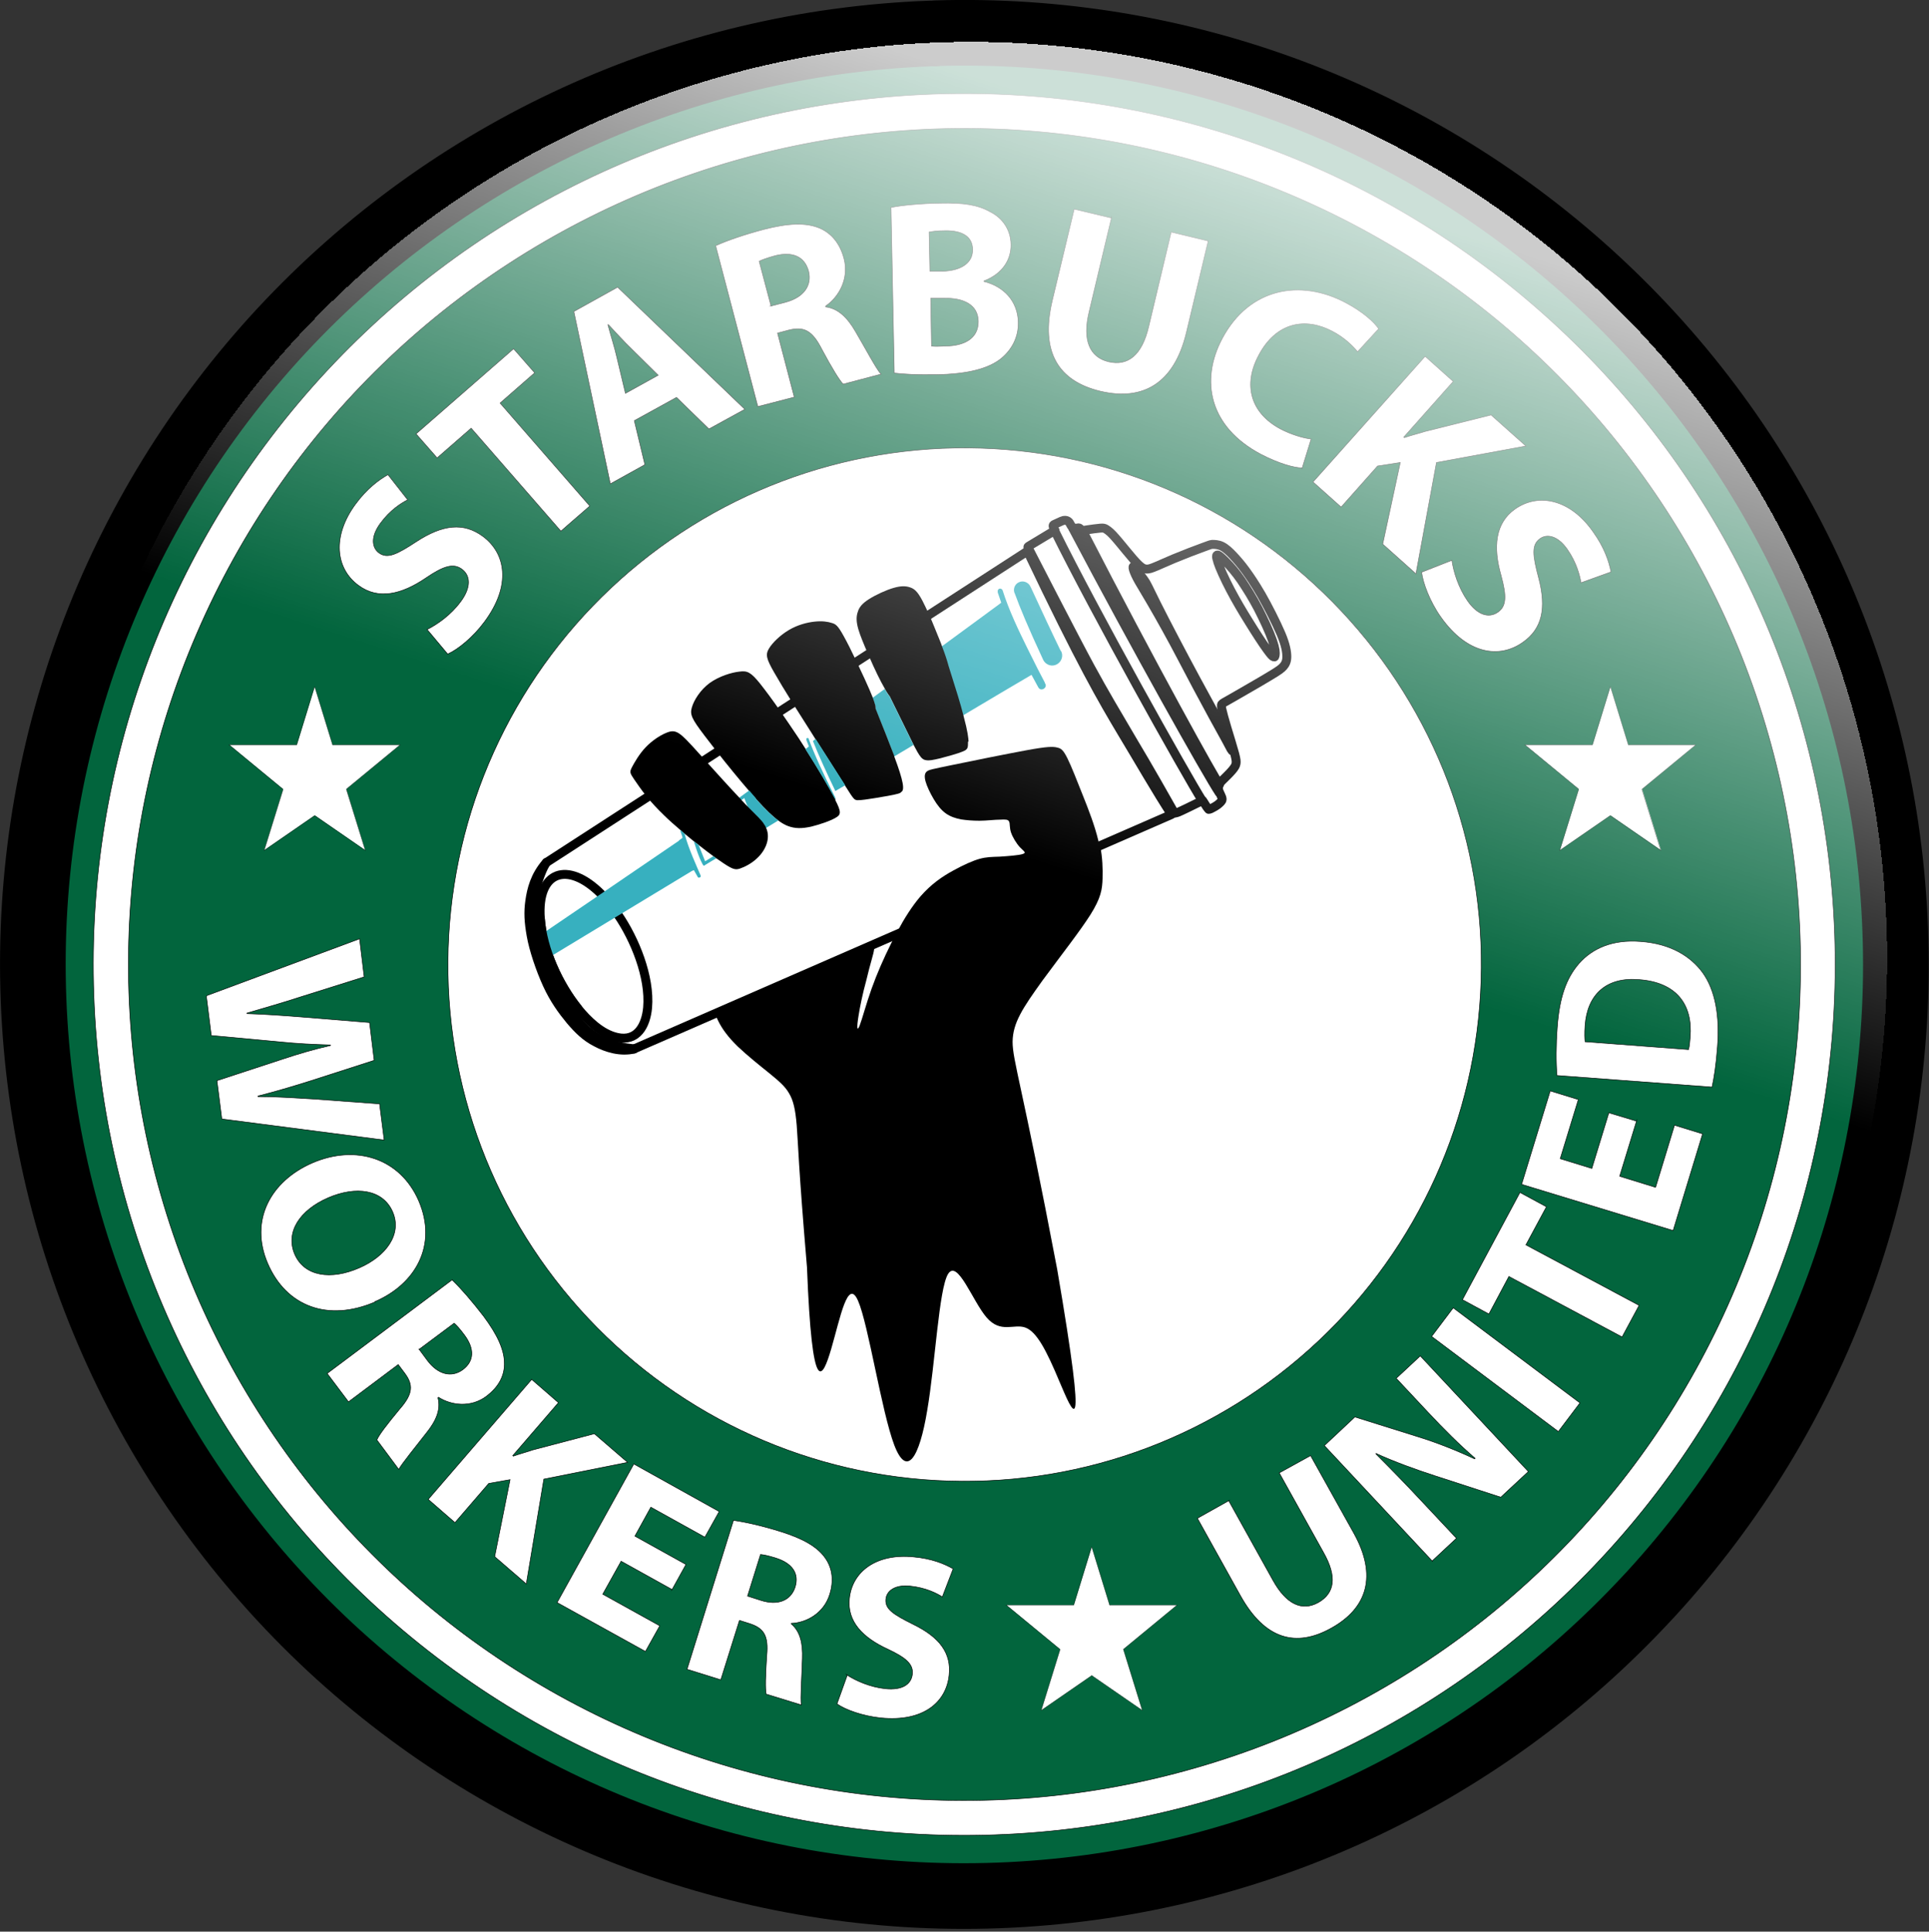
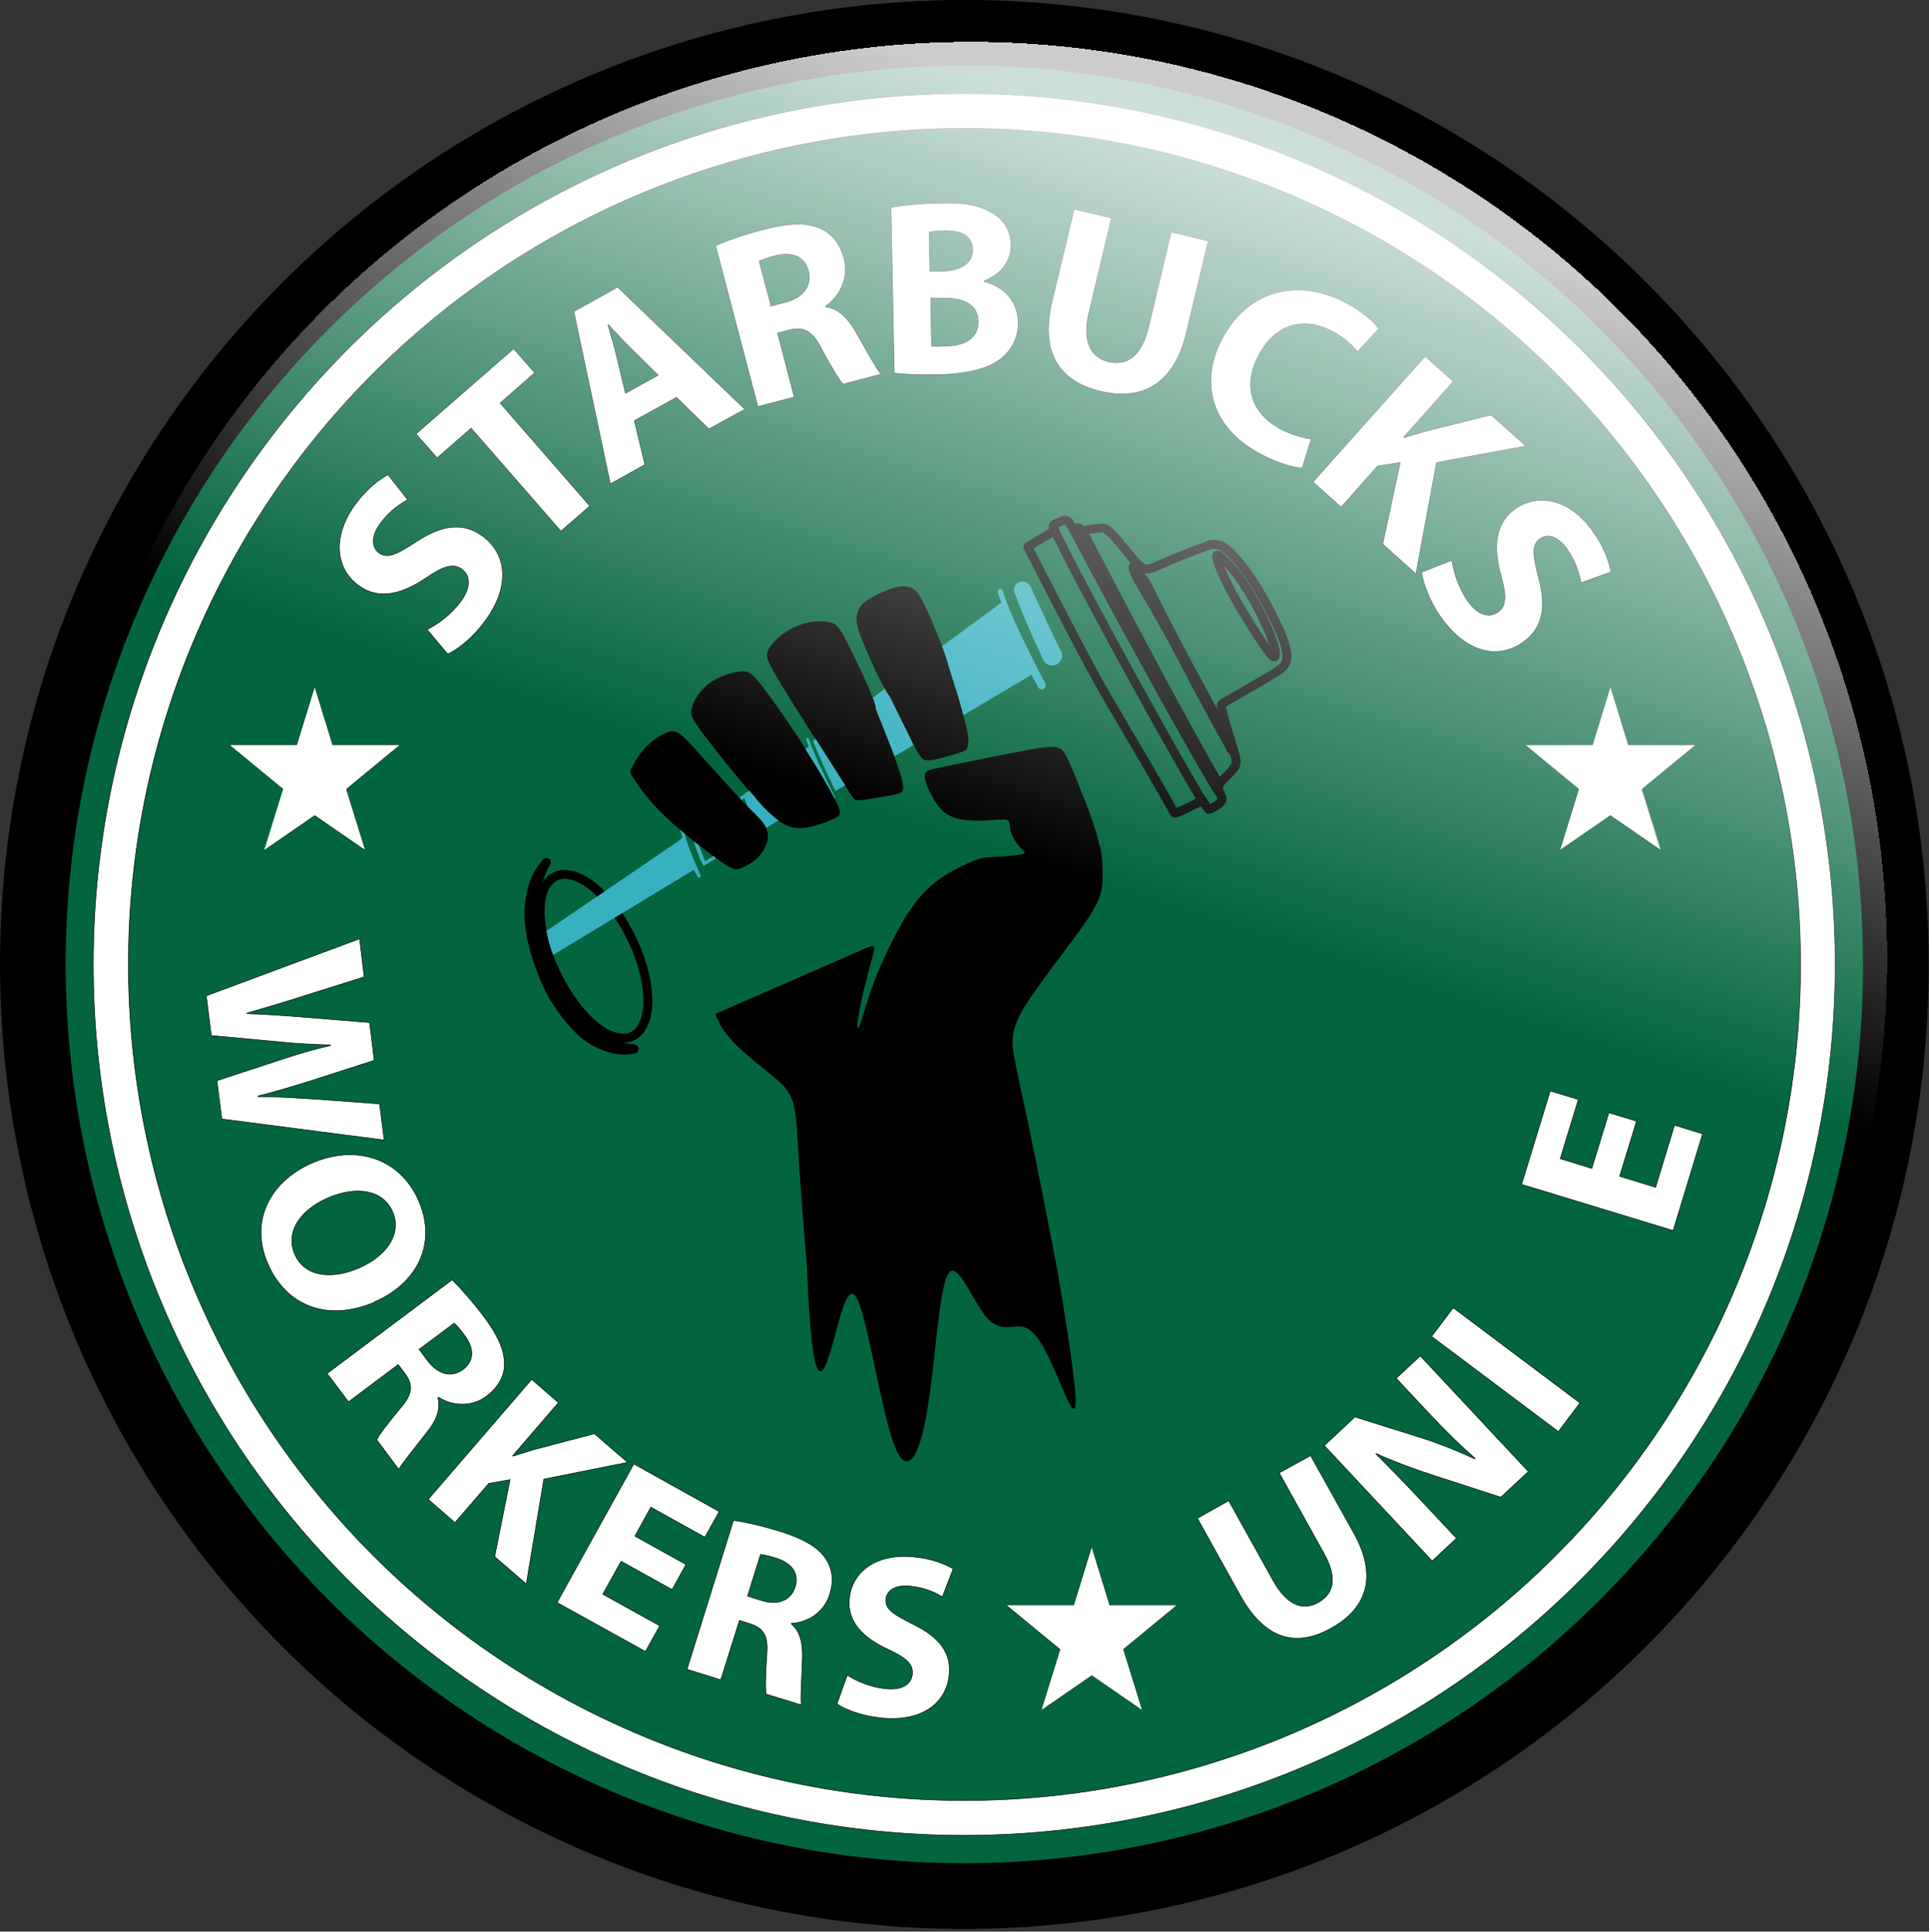
<svg xmlns="http://www.w3.org/2000/svg" id="Layer_1" version="1.1" viewBox="0 0 714 715">
  <rect x="0" y="0" width="714" height="715" fill="#333333" stroke="none" />
  <defs>
    <style>
      .st0 {
        stroke-width: 3.3px;
      }

      .st0, .st1, .st2, .st3 {
        stroke: #000;
      }

      .st0, .st1, .st3 {
        stroke-linecap: round;
        stroke-linejoin: round;
      }

      .st0, .st3 {
        fill: none;
      }

      .st4 {
        fill: #37b0bf;
      }

      .st1 {
        fill: #02653d;
        stroke-width: 24.3px;
      }

      .st5, .st2 {
        fill: #fff;
      }

      .st2 {
        stroke-miterlimit: 10;
        stroke-width: .2px;
      }

      .st3 {
        stroke-width: .1px;
      }

      .st6 {
        fill: url(#linear-gradient);
        fill-opacity: .8;
      }
    </style>
    <linearGradient id="linear-gradient" x1="455.3" y1="657.5" x2="247.4" y2="15.4" gradientTransform="translate(0 716) scale(1 -1)" gradientUnits="userSpaceOnUse">
      <stop offset="0" stop-color="#fff" />
      <stop offset=".4" stop-color="#fff" stop-opacity="0" />
    </linearGradient>
  </defs>
  <path class="st1" d="M346.4,12.3c90.8-2.8,178.7,30.2,245.2,92l1.6,1.5c66.1,62.2,105,147.7,108.3,238.5,3.4,90.8-29.1,178.9-90.5,245.8l-1.5,1.6c-62.3,67.1-148.4,106.5-239.9,109.9-91.5,3.4-180.3-29.6-247.4-91.9C55.2,547.3,15.8,461.2,12.4,369.7c-3.4-91.5,29.6-180.3,91.9-247.4C166.7,55.2,252.8,15.8,344.3,12.4h2.1Z" />
  <path class="st2" d="M678.7,337.7c-5.1-85.5-43.8-165.1-107.9-221.9-64.1-56.8-147.7-85.7-233.2-80.6-85.5,5.1-165.1,43.8-221.9,107.9-56.8,64.1-85.7,147.7-80.6,233.2,5.1,85.5,43.8,165.1,107.9,221.9,64.1,56.8,147.7,85.7,233.2,80.6,85.5-5.1,165.1-43.8,221.9-107.9,56.8-64.1,85.7-147.7,80.6-233.2ZM641.1,479.6c-32.6,75.5-93.5,134.6-169.9,165-76.4,30.3-161.4,29.1-236.8-3.5-75.5-32.6-134.6-93.5-165-169.9-30.3-76.4-29.1-161.4,3.5-236.8,32.6-75.5,93.5-134.6,169.9-165,76.4-30.3,161.4-29.1,236.8,3.5,75.5,32.6,134.6,93.5,165,169.9,30.3,76.4,29.1,161.4-3.5,236.8Z" />
-   <path class="st2" d="M548.2,363c1.6-50.8-17-99.9-51.8-136.9-34.8-37-82.6-58.6-133.4-60.2-50.8-1.6-99.9,17-136.9,51.8-37,34.8-58.6,82.6-60.2,133.4-1.6,50.8,17,99.9,51.8,136.9,34.8,37,82.6,58.6,133.4,60.2,50.8,1.6,99.9-17,136.9-51.8,37-34.8,58.6-82.6,60.2-133.4Z" />
+   <path class="st2" d="M548.2,363Z" />
  <path class="st5" d="M435.7,594.1l-19.9,16.4,7,22.6-18.7-12.9-18.7,12.9,7-22.6-19.9-16.4h25l6.6-21.5,6.6,21.5h25Z" />
  <path class="st3" d="M372.4,594.1h25" />
  <path class="st3" d="M397.4,594.1l6.6-21.5" />
  <path class="st3" d="M385.4,633.1l7-22.6" />
  <path class="st3" d="M372.4,594.1l19.9,16.4" />
  <path class="st3" d="M385.4,633.1l18.7-12.9" />
  <path class="st3" d="M435.7,594.1h-25" />
  <path class="st3" d="M410.7,594.1l-6.6-21.5" />
  <path class="st3" d="M422.8,633.1l-7-22.6" />
  <path class="st3" d="M435.7,594.1l-19.9,16.4" />
  <path class="st3" d="M422.8,633.1l-18.7-12.9" />
  <path class="st5" d="M627.7,275.7l-19.9,16.4,7,22.6-18.7-12.9-18.7,12.9,7-22.6-19.9-16.4h25l6.6-21.5,6.6,21.5h25Z" />
  <path class="st3" d="M564.4,275.7h25" />
  <path class="st3" d="M589.4,275.7l6.6-21.5" />
  <path class="st3" d="M577.3,314.8l7-22.6" />
  <path class="st3" d="M564.4,275.7l19.9,16.4" />
  <path class="st3" d="M577.3,314.8l18.7-12.9" />
  <path class="st3" d="M627.7,275.7h-25" />
  <path class="st3" d="M602.7,275.7l-6.6-21.5" />
  <path class="st3" d="M614.7,314.8l-7-22.6" />
  <path class="st3" d="M627.7,275.7l-19.9,16.4" />
  <path class="st3" d="M614.7,314.8l-18.7-12.9" />
  <path class="st5" d="M148.1,275.7l-19.9,16.4,7,22.6-18.7-12.9-18.7,12.9,7-22.6-19.9-16.4h25l6.6-21.5,6.6,21.5h25Z" />
  <path class="st3" d="M84.8,275.7h25" />
  <path class="st3" d="M109.8,275.7l6.6-21.5" />
-   <path class="st3" d="M97.8,314.8l7-22.6" />
  <path class="st3" d="M84.8,275.7l19.9,16.4" />
  <path class="st3" d="M97.8,314.8l18.7-12.9" />
  <path class="st3" d="M148.1,275.7h-25" />
  <path class="st3" d="M123.1,275.7l-6.6-21.5" />
  <path class="st3" d="M135.2,314.8l-7-22.6" />
  <path class="st3" d="M148.1,275.7l-19.9,16.4" />
  <path class="st3" d="M135.2,314.8l-18.7-12.9" />
  <path class="st0" d="M202.2,319.3c-4.3,4.9-5.5,10-6.1,14.2-.6,4.2-.4,7.7.5,12.8.9,5.1,3.3,12.3,5.9,18,2.6,5.7,5.7,9.9,8.6,13.4,2.9,3.4,5.6,6.1,9.5,8.1,3.9,2.1,9.1,3.7,14.1,2.5" />
  <path class="st0" d="M202.2,319.3s-.9,1.4-1.6,3.1c-.7,1.7-1.5,3.8-2.1,6.2s-.8,5.3-.6,9.4.9,9.4,2.1,14.1c1.2,4.7,3.1,8.9,5.7,13.5,2.6,4.6,6,9.7,8.6,12.9,2.7,3.2,7.2,6.5,11.6,7.9,4.4,1.5,8.7,1.8,8.7,1.8" />
  <path class="st0" d="M390.5,196.7c14.5,29.4,48.1,89.5,54.7,100" />
  <path class="st0" d="M397.1,195.6c23.5,44.5,49.8,91.3,54.1,97.7" />
  <path class="st0" d="M450.7,207.9c.7,2.2,2.6,6.4,4.7,10.4,2.1,4,4.4,7.9,6.9,11.9,2.4,3.9,5,7.9,6.6,10.1,1.6,2.2,2.1,2.7,2.5,2.8.4.2.5,0,.6-.7.1-.8.1-2.1-1-5.3-1.1-3.2-3.2-7.7-5.3-11.8-2.1-4-4.1-7.2-6.3-10.5-2-2.9-4-5.2-5.9-7.1-1.6-1.6-2.2-2-2.6-2.2-.5-.2-1,0-.2,2.2h0Z" />
  <path class="st0" d="M390.5,196.7c-.3-.7-.6-1.6-.7-1.9,0-.4,0-.5.7-.8.6-.3,1.7-.8,2.4-1.1.7-.3.9-.3,1.3-.3.4,0,.8.1,1.2.4.4.3.6.7.8,1.1.2.4.4.7.6.9.1.2.2.4.4.5,0,0,0,0,0,0,.2,0,.6,0,1,0,.4,0,.7,0,.9-.1.2,0,.4,0,.6.2.2.2.5.6.8.7,0,0,.2,0,.3,0,.3,0,.7,0,1.7-.2,1.3-.2,3.5-.5,4.7-.6,1.2-.1,1.4,0,1.9.2.5.3,1.4.8,2.8,2.3s3.2,3.7,5,5.9c1.8,2.2,3.5,4.2,4.7,5.3,1.2,1.1,1.8,1.3,2.4,1.4.6.1,1.3.1,2.8-.5,1.6-.6,4.1-1.8,7.7-3.3,3.6-1.5,8.3-3.3,10.8-4.2,2.5-.9,2.6-1,3.4-1.1.8,0,2.2,0,3.6.7,1.4.7,2.8,2,4.2,3.5,1.4,1.5,2.9,3.2,4.5,5.4,1.6,2.2,3.4,4.8,5.9,9.1,2.4,4.2,5.4,10.1,7.2,14.3,1.8,4.2,2.2,6.8,2.2,8.6,0,1.8-.6,2.8-1.3,3.6-.7.8-1.6,1.5-5.3,3.7-3.6,2.2-10,5.8-13.4,7.8-3.4,1.9-3.7,2.1-3.9,2.3-.3.2-.4.4-.2,1.8.3,1.4,1,4,2,7.3,1,3.3,2.2,7.2,2.8,9.4.6,2.3.6,2.9.5,3.6-.1.7-.4,1.3-1.4,2.5s-2.9,3-3.9,4c-.4.4-.7.7-.9.9-.2.3-.3.4-.3.6,0,.4,0,.9,0,1.3,0,.3,0,.5.2.9,0,0,0,.2.1.3.2.5.7,1.4.9,2,.2.6.2.9,0,1.3-.2.4-1.2,1.3-1.8,1.7-.7.5-2.1,1.2-2.3,1.3-.2,0-.4.2-.7.2,0,0-.1,0-.3-.3-.1-.2-.3-.4-.5-.7,0,0-1.4-2.2-1.4-2.2,0,0-.4.1-1.9.8-1.4.7-6.3,3.1-7.1,3.4-.6.2-1.1.4-1.3.4-.2,0-.3-.3-.5-.6-1.4-2.5-9.6-17-15.2-26.3-6.1-10.4-10.1-17-15.7-27.3-5.5-10.1-22.9-44-23-44.2s0-.2.2-.4c.2-.1,9.8-5.9,9.8-5.9h0Z" />
  <path class="st0" d="M222.4,330.8c-12.3-12.2-23.7-8.5-22.4,9.2.8,11.5,6.8,24.5,13.9,33.3,3.5,4.3,8.6,9.4,14.5,10.7,7.5,1.7,10.7-4.5,11.3-11,1-11.4-4.8-25.4-10.9-34.3" />
  <path class="st0" d="M400.7,196.4c25.5,49.6,49.7,93.2,50.7,94" />
  <path class="st0" d="M419.6,209.9c.7.5,2.5,2.9,3.7,4.5,1.2,1.6,1.5,2.6,4.8,9.2,3.3,6.6,9.7,18.8,14.4,27.5,4.7,8.7,7.6,13.9,9.4,17.2,1.8,3.3,2.5,4.8,3.1,6.2.6,1.4,1,2.9,1.1,3.3,0,.4-.3-.1-2.5-4.3-2.3-4.1-6.5-11.8-10.5-19.3-4-7.5-7.7-14.8-11.5-21.6-3.8-6.9-7.6-13.3-10-17.3-2.3-4-2.6-6-1.9-5.5h0Z" />
-   <path class="st0" d="M202.5,319.1l177.8-115.1c20,42,27.8,55.2,34.7,66.8,7,11.6,12.8,21.8,18.6,30.7l-199,86.8" />
  <path d="M407.2,313c.9,4.5,1,8.6.9,12.1-.1,4.1-.6,7.3-4.5,13.5-3.8,6-10.7,14.8-17.7,24.3-7.4,10.3-11,15.7-11.1,22.7,0,7,3.5,15.8,16.5,84.2,11.8,69,5.7,52.9.8,41.5-4.8-11.5-8.4-18.4-12.6-19.9-4.2-1.5-9.1,2.3-14.3-3.7-5.2-6-10.8-21.8-14.3-16.1-3.4,5.7-4.7,33-7.7,50.5-2.9,17.5-7.5,25.1-12.2,12.8-4.7-12.4-9.6-44.8-13.4-53.4-3.8-8.7-6.6,6.4-9.9,17.7-3.3,11.3-7.1,19-9-30.1-3.2-37.6-3.3-46.5-3.8-52.5-.5-6.1-1.3-9.4-2.9-12-1.5-2.6-3.8-4.5-7.2-7.3-3.5-2.8-8.1-6.5-11.7-9.9-3.5-3.4-5.9-6.6-7.4-9.8-.4-.8-.7-1.5-.9-2.3l55.2-24.1c5.7-2.6,3.5-.5.7,11.5-1.4,5.1-2.4,10-2.9,13.2-.8,4.8-.5,6,.4,3.7.9-2.3,2.4-8,4.4-13.6,2-5.6,4.4-11.1,7.4-17.1.7-1.4,1.4-2.8,2.2-4.2,2.5-4.7,5.4-9.3,8.5-12.9,4-4.6,8.3-7.5,12.2-9.6,3.8-2.1,7.2-3.6,9.7-4.3,2.6-.7,4.4-.7,7.4-.8,3-.2,7.2-.5,8.6-1,1.5-.5.2-1.1-1.1-2.5-1.3-1.4-2.7-3.7-3.3-5.5-.6-1.8-.3-3.3-.7-4-.4-.8-1.3-.8-3.3-.7-2,0-5.1.4-7.7.4-2.6,0-4.8-.2-6.8-.5-2-.4-3.9-1-5.6-2.2-1.7-1.2-3.2-3.1-4.5-5.3-1.3-2.2-2.5-4.7-3-6.5-.5-1.8-.4-3,.4-3.7.8-.7,2.1-.9,9.3-2.4s20.1-4.1,27.7-5.5c7.6-1.4,9.8-1.4,11.3-1,1.5.3,2.3,1,3.8,4,1.5,3,3.5,8.2,5.7,13.7,2.2,5.5,4.4,11.2,5.7,16.6.2.8.4,1.6.5,2.3h0Z" />
  <path class="st4" d="M392.7,240.9c1,1.8.3,4-1.5,5-1.8,1-4,.3-5-1.5-5.5-11.8-8.9-20-10.5-24.5-.9-1.6-.2-3.7,1.5-4.4,1.5-.7,3.3,0,4.1,1.4h0c0,.1.1.3.2.4,2.5,5.5,9.5,20.4,11.1,23.6h0Z" />
  <path class="st4" d="M386.7,252.8c1.4,1.6-1.4,3.5-2.4,1.6h0s-2.5-4.6-2.5-4.6l-11.2,6.6-14.3,8.5c-1.1-4-2.8-9.8-5.5-18.3-.5-1.9-1.3-4.4-2.4-7.2l21.4-15.7c.4-.3.6-.5.8-.6l-1.3-3.8c0,0,0-.1,0-.2-.1-.5.1-1,.6-1.2.5-.1,1,.1,1.2.6,2.3,7.3,5.9,14.8,8.9,20.9,3,6.1,5.4,10.8,6.8,13.4h0Z" />
  <path d="M358.3,274.6c0,2.2,0,2.8-2,3.6-1.9.8-5.7,1.8-8.3,2.5-2.6.6-4,.9-5.1.7-1.1-.1-1.8-.7-2.6-1.9-.4-.6-.8-1.2-2.1-3.7-1.4-2.9-4-8.1-8.9-18.1-.4-.4-.7-1-1.2-1.7-.2-.3-.4-.7-.6-1.1-1.7-2.9-3.8-7.3-5.5-11.2-.2-.5-.5-1.1-.7-1.6-1.6-3.7-2.9-6.8-3.6-9.2-.8-2.8-.8-4.7-.2-6.4.5-1.7,1.6-3.1,4.1-4.7,2.5-1.6,6.4-3.4,9.2-4.2,2.8-.8,4.5-.7,6-.2,1.5.5,2.7,1.3,4.6,4.9.7,1.4,1.6,3.2,2.5,5.2,1.4,3.1,2.8,6.8,4.1,9.9.3.7.5,1.3.7,1.9,1.1,2.8,1.9,5.3,2.4,7.2,2.7,8.5,4.5,14.3,5.5,18.3,1.7,6.3,1.8,8.3,1.9,9.6h0Z" />
  <path class="st4" d="M338.2,275.7l-7.2,4.3c-1.6-4.4-3.9-10.2-6.9-17.5,0-.4,0-.9-.2-1.5-.2-.7-.5-1.6-.9-2.7l4.5-3.3c.2.4.4.7.6,1.1.4.7.8,1.2,1.2,1.7,4.9,10,7.5,15.3,8.9,18.1Z" />
  <path d="M331,280c3.4,9.1,4,12.6,2.5,13.2,0,.2-.4.4-1.1.6-1.7.5-5.4,1.1-8.4,1.6-3,.5-5.2.8-6.5.8-1.3,0-1.6-.5-4.2-4.6-.2-.2-.3-.5-.5-.8-2.4-3.8-6.5-10.2-10.9-17.1-.5-.8-1-1.6-1.5-2.4-2.4-3.8-4.8-7.6-7.1-11.2-2.7-4.3-5.1-8.3-6.7-11.1-3-5.2-3.3-6.7-2-8.9,1.3-2.2,4.2-5,7.4-6.9,3.2-1.9,6.7-2.8,9.5-3.1,2.8-.3,4.9,0,6.4.5,1.4.4,2.2.9,4.3,4.7,1.3,2.3,3.1,5.9,4.8,9.5,1.1,2.3,2.1,4.5,3,6.4,1.4,3,2.3,5.2,3,6.9.4,1.1.7,2,.9,2.7.2.6.2,1.1.2,1.5,3,7.4,5.2,13.1,6.9,17.5h0Z" />
  <path class="st4" d="M312.8,290.7l-3.6,2.1c-3.4-7.1-6.2-13.2-8.3-18.5l1-.8c4.4,6.9,8.4,13.2,10.9,17.1Z" />
  <path d="M309.1,296c2.4,4.6,2.2,5.6.2,6.7-2,1.2-5.9,2.5-9.1,3.3-3.3.7-5.9.8-8.7-.3-1-.4-2.1-1-3.3-1.9-2.1-1.5-4.7-4-8.4-8.1-.8-.9-1.7-1.9-2.5-2.9-3.8-4.4-8.2-9.8-11.9-14.5-1.8-2.3-3.4-4.4-4.7-6.1-4.7-6.2-5.4-7.7-4.6-10.4.8-2.7,3.1-6.4,6.6-9,3.5-2.5,8.1-3.9,11-4.2,2.9-.4,4.2.2,7.6,4.4,1.9,2.4,4.6,6,7.5,10.2,2.1,3.1,4.5,6.5,6.8,10,.9,1.4,1.8,2.8,2.7,4.2,4.5,7.1,8.6,14.1,10.8,18.2,0,.1.2.3.2.4h0Z" />
  <path class="st4" d="M309.1,295.3c.1.2.1.4,0,.6,0-.1-.1-.3-.2-.4-2.2-4.2-6.3-11.2-10.8-18.2.4-.3.9-.6,1.3-1l-.9-2.3v-.3c-.1-.2,0-.4.2-.5.3-.1.7,0,.7.5,1.9,5.2,5.2,12.5,9.8,21.6h0Z" />
  <path class="st4" d="M279.7,295.6c3.7,4.2,6.3,6.6,8.4,8.1-1.5.9-3.1,1.9-4.6,2.8-.2-.4-.4-.8-.7-1.3-1.1-1.7-2.8-3.2-6-6.5-.5-1.1-.9-2.2-1.3-3.3-.4.3-.7.5-1.1.8-.3-.3-.6-.6-.8-.9,1.1-.8,2.3-1.7,3.7-2.7.9,1,1.7,2,2.5,2.9h0Z" />
  <path d="M256.8,311.4c-1.1-.9-2.3-1.9-3.4-2.8-.5-.4-1-.9-1.5-1.3-2.2-1.9-4.3-3.7-6.1-5.5-2.6-2.5-4.7-4.8-6.3-6.8-2.3-2.8-3.7-5-4.7-6.4-1.7-2.5-1.8-2.8-.9-4.6.9-1.7,2.7-4.9,5.1-7.4,2.4-2.5,5.2-4.3,7.3-5.2,2-.9,3.3-1,4.9,0,1.6,1,3.5,3,7.9,7.9.5.6,1.1,1.2,1.7,1.9,3.9,4.3,9,10,12.9,14.1.3.3.6.6.8.9.1.1.3.3.4.4.7.8,1.4,1.5,2,2.1,3.2,3.3,5,4.8,6,6.5.3.4.5.8.7,1.3.7,1.6.8,3.3.4,5-.5,2.2-1.9,4.5-3.9,6.3-1.9,1.8-4.4,3.1-6.2,3.7-1.8.6-2.8.4-7.9-3.2-.3-.2-.6-.4-.9-.6-.3-.2-.7-.5-1.1-.8-1.6-1.2-3.5-2.6-5.5-4.2-.6-.5-1.2-.9-1.8-1.4h0Z" />
  <path class="st4" d="M264,316.9c.4.3.7.5,1.1.8-4.5,2.7-4.6,2.8-4.6,2.8,0,0,0,0-.4-.5-.3-.6-.9-1.7-1.6-3.6-.6-1.5-1.2-3.5-1.7-5,.6.5,1.2.9,1.8,1.4.7,1.8,1.5,3.8,2.4,6,.7-.4,1.6-1,3.1-1.9h0Z" />
  <path class="st4" d="M251.3,311.1l.8-.6c.3-.2.4-.2.4-.3.2-.1.2-.2-.6-2.4-.1-.2-.1-.3,0-.5.5.4,1,.9,1.5,1.3,1.3,5.2,4.5,12.1,5.9,15.4.2.4,0,.7-.3.8-.4.2-.7,0-.8-.3-1.3-2.2-1.3-2.4-1.4-2.4,0,0,0,0-.7.3h0s-27.1,16.4-27.1,16.4l-23.8,14.4-1.2.7c-.6-1.8-1.3-4.8-2.2-9l20.6-14,28.9-19.7h0Z" />
  <path class="st0" d="M200,340c.8,11.5,6.8,24.5,13.9,33.3" />
  <path class="st2" d="M158.1,233c3.8-1.9,8.8-5.4,12.4-10.3,3.9-5.2,3.7-9.6.5-12-3.1-2.3-6.7-1.3-13.3,3.2-9.1,6.2-17.7,8.2-25,2.8-8.6-6.3-9.8-18.3-1.1-30.1,4.2-5.7,8.5-8.9,12-10.9l7.3,9.3c-2.5,1.3-6.5,3.8-10.1,8.7-3.6,4.9-3.2,8.9-.6,10.9,3.2,2.4,6.7.6,13.9-4.1,9.8-6.4,17.5-7.2,24.6-2,8.4,6.2,10.8,18,.6,31.7-4.2,5.7-9.9,10.3-13.6,11.9l-7.7-9.2h0Z" />
  <path class="st2" d="M174.4,158.5l-12.6,11-7.8-8.9,36.1-31.5,7.8,8.9-12.8,11.2,33.2,38.1-10.7,9.3-33.2-38.1h0Z" />
  <path class="st2" d="M234.8,155.8l3.9,16.2-12.8,7.1-13.5-63.8,16.2-9,47.1,45.2-13.3,7.3-12-11.7-15.6,8.6ZM243.6,138.9l-9.8-9.7c-2.8-2.7-6-6.2-8.6-9h-.2c1,3.8,2.5,8.4,3.3,12l3.2,13.4,12.1-6.7h0Z" />
  <path class="st2" d="M265,90.9c4.2-1.9,10.6-4.1,17.8-6,8.9-2.3,15.6-2.6,20.7-.4,4.3,1.9,7.4,5.6,8.9,11.2,2,7.7-2.1,14.4-6.8,17.6v.3c4.7.6,8.1,4,11.1,9.2,3.7,6.3,7.6,13.7,9.4,15.7l-14,3.7c-1.4-1.4-4.2-6-7.9-12.9-3.6-7.1-6.7-8.5-12.3-7.1l-4.1,1.1,6.2,23.7-13.5,3.5-15.6-59.5h0ZM285.3,113.3l5.4-1.4c6.8-1.8,9.9-6.2,8.6-11.5-1.5-5.5-5.9-7.3-12.2-5.8-3.3.9-5.1,1.6-6.1,2.1l4.4,16.6h0Z" />
  <path class="st2" d="M329.8,76.8c3.7-.8,11.2-1.5,18.2-1.6,8.6-.2,13.9.6,18.5,3.2,4.4,2.2,7.6,6.4,7.7,12.1.1,5.5-3,10.8-10,13.5v.2c7.2,1.8,12.5,7.1,12.7,15.1.1,5.6-2.4,10.1-6.2,13.3-4.5,3.7-12,5.9-24.4,6.1-6.9.1-12.1-.2-15.3-.6l-1.2-61.2h0ZM344.2,100.4h4.6c7.4-.2,11.3-3.4,11.2-8,0-4.7-3.7-7.1-10.1-7-3.1,0-4.8.3-6,.5l.3,14.5h0ZM344.7,128.1c1.4.2,3.1.1,5.5,0,6.4-.1,12-2.6,11.9-9.2-.1-6.3-5.8-8.7-12.8-8.5h-4.8c0,0,.3,17.7.3,17.7Z" />
  <path class="st2" d="M411.4,80.6l-8.3,34.9c-2.5,10.4.2,16.7,7.2,18.4,7.2,1.7,12.4-2.4,14.9-13.1l8.3-34.9,13.7,3.3-8.1,34c-4.5,18.7-16,25.4-31.9,21.6-15.3-3.7-22.3-14.3-17.7-33.6l8.1-33.8,13.8,3.3h0Z" />
  <path class="st2" d="M482,173.2c-2.9,0-8.7-1.6-15.4-5.1-19-10.1-22.5-27.2-14.2-42.8,10-18.8,28.9-22.1,45.6-13.3,6.5,3.4,10.7,7.3,12.3,9.7l-7.8,8.5c-2-2.4-5-5.3-9.4-7.6-9.9-5.2-20.7-3.4-27.2,8.9-5.9,11-3,21.4,8.1,27.3,3.8,2,8.4,3.4,11.3,3.7l-3.3,10.7h0Z" />
  <path class="st2" d="M527.5,131.9l10.4,9.3-18.3,20.6.2.2c2.6-.9,5.2-1.5,7.7-2.3l24.4-6.1,12.9,11.5-33.1,6.1-7.6,41.2-12.3-11,6.5-30.2-8.4,1.3-13.5,15.2-10.4-9.3,41.5-46.5h0Z" />
  <path class="st2" d="M537.4,207.4c.6,4.2,2.4,10.1,5.8,15,3.7,5.3,7.9,6.5,11.2,4.2,3.2-2.2,3.3-5.9,1.2-13.6-3-10.5-2.2-19.4,5.2-24.6,8.7-6.1,20.5-3.6,28.9,8.5,4.1,5.7,5.8,10.8,6.6,14.8l-11.1,4c-.5-2.7-1.6-7.4-5.1-12.4-3.5-5-7.5-5.8-10.1-3.9-3.2,2.3-2.7,6.2-.5,14.5,3,11.3,1.3,18.9-5.9,23.9-8.5,6-20.4,4.6-30.3-9.4-4.1-5.8-6.6-12.6-7.1-16.6l11.2-4.4h0Z" />
  <path class="st2" d="M76.6,368.5l56.5-21,1.7,14.1-23.5,7.4c-6.7,2.2-14.1,4.3-19.9,6v.2c6.4.2,13.6.7,21,1.3l24.4,2,1.7,14-23.9,7.7c-6.7,2.1-12.8,3.9-19.1,5.5v.2c6.6,0,13.6.5,20.6.9l24.4,1.8,1.7,13.4-60.1-7.8-1.8-14.2,24.4-8c5.7-1.9,11.1-3.5,17.6-5v-.2c-6.7-.2-12.4-.5-18.4-1.1l-25.7-2.4-1.8-14.4h0Z" />
  <path class="st2" d="M138.9,481.9c-17.6,7.6-33,1.6-39.8-14.2-6.9-16,1.1-30.5,16.4-37.2,16.1-7,32.6-1.9,39.5,14,7.1,16.5-1.3,30.9-16.2,37.3h0ZM121.4,443.4c-10.5,4.6-15.8,12.7-12.3,20.9,3.6,8.2,13.4,9.6,23.9,5,9.7-4.2,16-12.4,12.3-20.8-3.6-8.2-13.5-9.6-23.9-5.1h0Z" />
  <path class="st2" d="M167.4,473.8c3.1,3,7.3,7.8,11.6,13.4,5.2,7,7.8,12.6,7.7,17.9-.1,4.5-2.3,8.4-6.6,11.7-6,4.5-13.3,3.3-17.8.4l-.2.2c1.1,4.3-.6,8.4-4.1,12.8-4.2,5.4-9.2,11.5-10.4,13.7l-8.1-10.9c.7-1.8,3.7-5.7,8.5-11.5,4.9-5.6,5-8.9,1.8-13.2l-2.4-3.2-18.4,13.8-7.9-10.5,46.3-34.7h0ZM155.1,499.4l3.1,4.2c4,5.3,9,6.4,13.1,3.4,4.3-3.2,4.3-7.8.7-12.7-1.9-2.6-3.2-3.9-3.9-4.5l-13,9.7Z" />
  <path class="st2" d="M196.8,510.6l9.9,8.6-16.9,19.6.2.2c2.5-.9,4.9-1.5,7.2-2.3l22.8-6,12.3,10.6-31,6.2-6.5,38.8-11.7-10.1,5.7-28.5-7.9,1.4-12.5,14.5-9.9-8.6,38.3-44.4h0Z" />
  <path class="st2" d="M248.8,588.4l-18.9-10.5-6.8,12.2,21.1,11.7-5.3,9.5-32.7-18.1,28.4-51.3,31.6,17.6-5.3,9.5-20-11.1-5.9,10.7,18.9,10.5-5.2,9.4h0Z" />
  <path class="st2" d="M271.7,562.8c4.3.6,10.5,2,17.2,4.1,8.3,2.6,13.7,5.6,16.7,10,2.5,3.7,3.1,8.2,1.5,13.3-2.2,7.1-8.8,10.5-14.2,10.7v.2c3.3,2.8,4.3,7.2,4.1,12.8-.2,6.9-.8,14.7-.4,17.2l-13-4c-.4-1.9-.3-6.8.2-14.3.7-7.4-1.1-10.1-6.3-11.8l-3.8-1.2-6.9,22-12.5-3.9,17.2-55.2ZM276.7,590.8l5,1.6c6.3,2,11,0,12.6-4.9,1.6-5.1-1.1-8.8-6.9-10.7-3.1-1-4.9-1.3-5.9-1.4l-4.8,15.4h0Z" />
  <path class="st2" d="M313.5,620c3.4,2.2,8.6,4.5,14.3,5.1,6.1.6,9.5-1.6,9.9-5.4.4-3.6-2.2-6-9-9.2-9.4-4.3-15.2-10.3-14.3-18.8,1-10,10-16.8,23.8-15.4,6.6.6,11.3,2.5,14.6,4.4l-4,10.4c-2.2-1.4-6.2-3.4-11.9-4-5.7-.6-8.7,1.8-9,4.8-.4,3.7,2.8,5.7,10,9.3,9.9,4.8,14.3,10.7,13.4,18.9-1,9.8-9.3,17.4-25.3,15.8-6.7-.7-13.1-3-16.2-5.2l3.8-10.6h0Z" />
  <path class="st2" d="M454.8,555.5l16.4,29.5c4.9,8.8,10.7,11.5,16.7,8.2,6.1-3.4,7.1-9.5,2-18.5l-16.4-29.5,11.6-6.4,16,28.7c8.8,15.8,5,27.8-8.4,35.2-12.9,7.2-24.5,4.3-33.6-12.1l-15.9-28.6,11.6-6.5h0Z" />
  <path class="st2" d="M530.2,577.9l-40-42.8,11.3-10.6,23.6,7.4c6.8,2.1,14.3,5.1,20.7,8.1l.2-.2c-5.9-5.1-11.5-10.7-17.5-17.1l-11.7-12.5,8.9-8.3,40,42.8-10.2,9.5-24.6-8c-6.8-2.2-14.8-5.1-21.6-8.2v.2c5.4,5.4,11.2,11.3,17.7,18.3l12.1,12.9-8.9,8.3h0Z" />
  <path class="st2" d="M537.9,484.1l46.9,35.2-8,10.6-46.9-35.2,8-10.6Z" />
-   <path class="st2" d="M558.5,472.5l-7.4,13.9-9.8-5.3,21.3-39.7,9.8,5.3-7.6,14.1,41.9,22.4-6.3,11.7-41.9-22.4Z" />
  <path class="st2" d="M605.8,414.8l-6.3,20.6,13.3,4.1,7-23,10.4,3.2-10.9,35.8-56.1-17.1,10.6-34.6,10.4,3.2-6.7,21.9,11.7,3.6,6.3-20.6,10.3,3.1Z" />
-   <path class="st2" d="M576.3,398.2c-.4-4.9-.4-11.3.1-18,.8-11.1,3.4-18.2,8-23.5,5-5.7,12.5-9,22.8-8.2,11.2.8,18.6,5.5,23,11.5,4.7,6.5,6.4,16.1,5.5,27.5-.5,6.9-1.3,11.7-2,14.9l-57.4-4.3h0ZM625,388.5c.3-1.1.5-2.9.6-4.6,1-12-5-20.3-19-21.3-12.1-1-19.1,5.6-19.9,17-.2,2.9-.1,4.9,0,6l38.3,2.9h0Z" />
  <circle class="st6" cx="359.4" cy="354.6" r="339.1" shape-rendering="crispEdges" />
</svg>